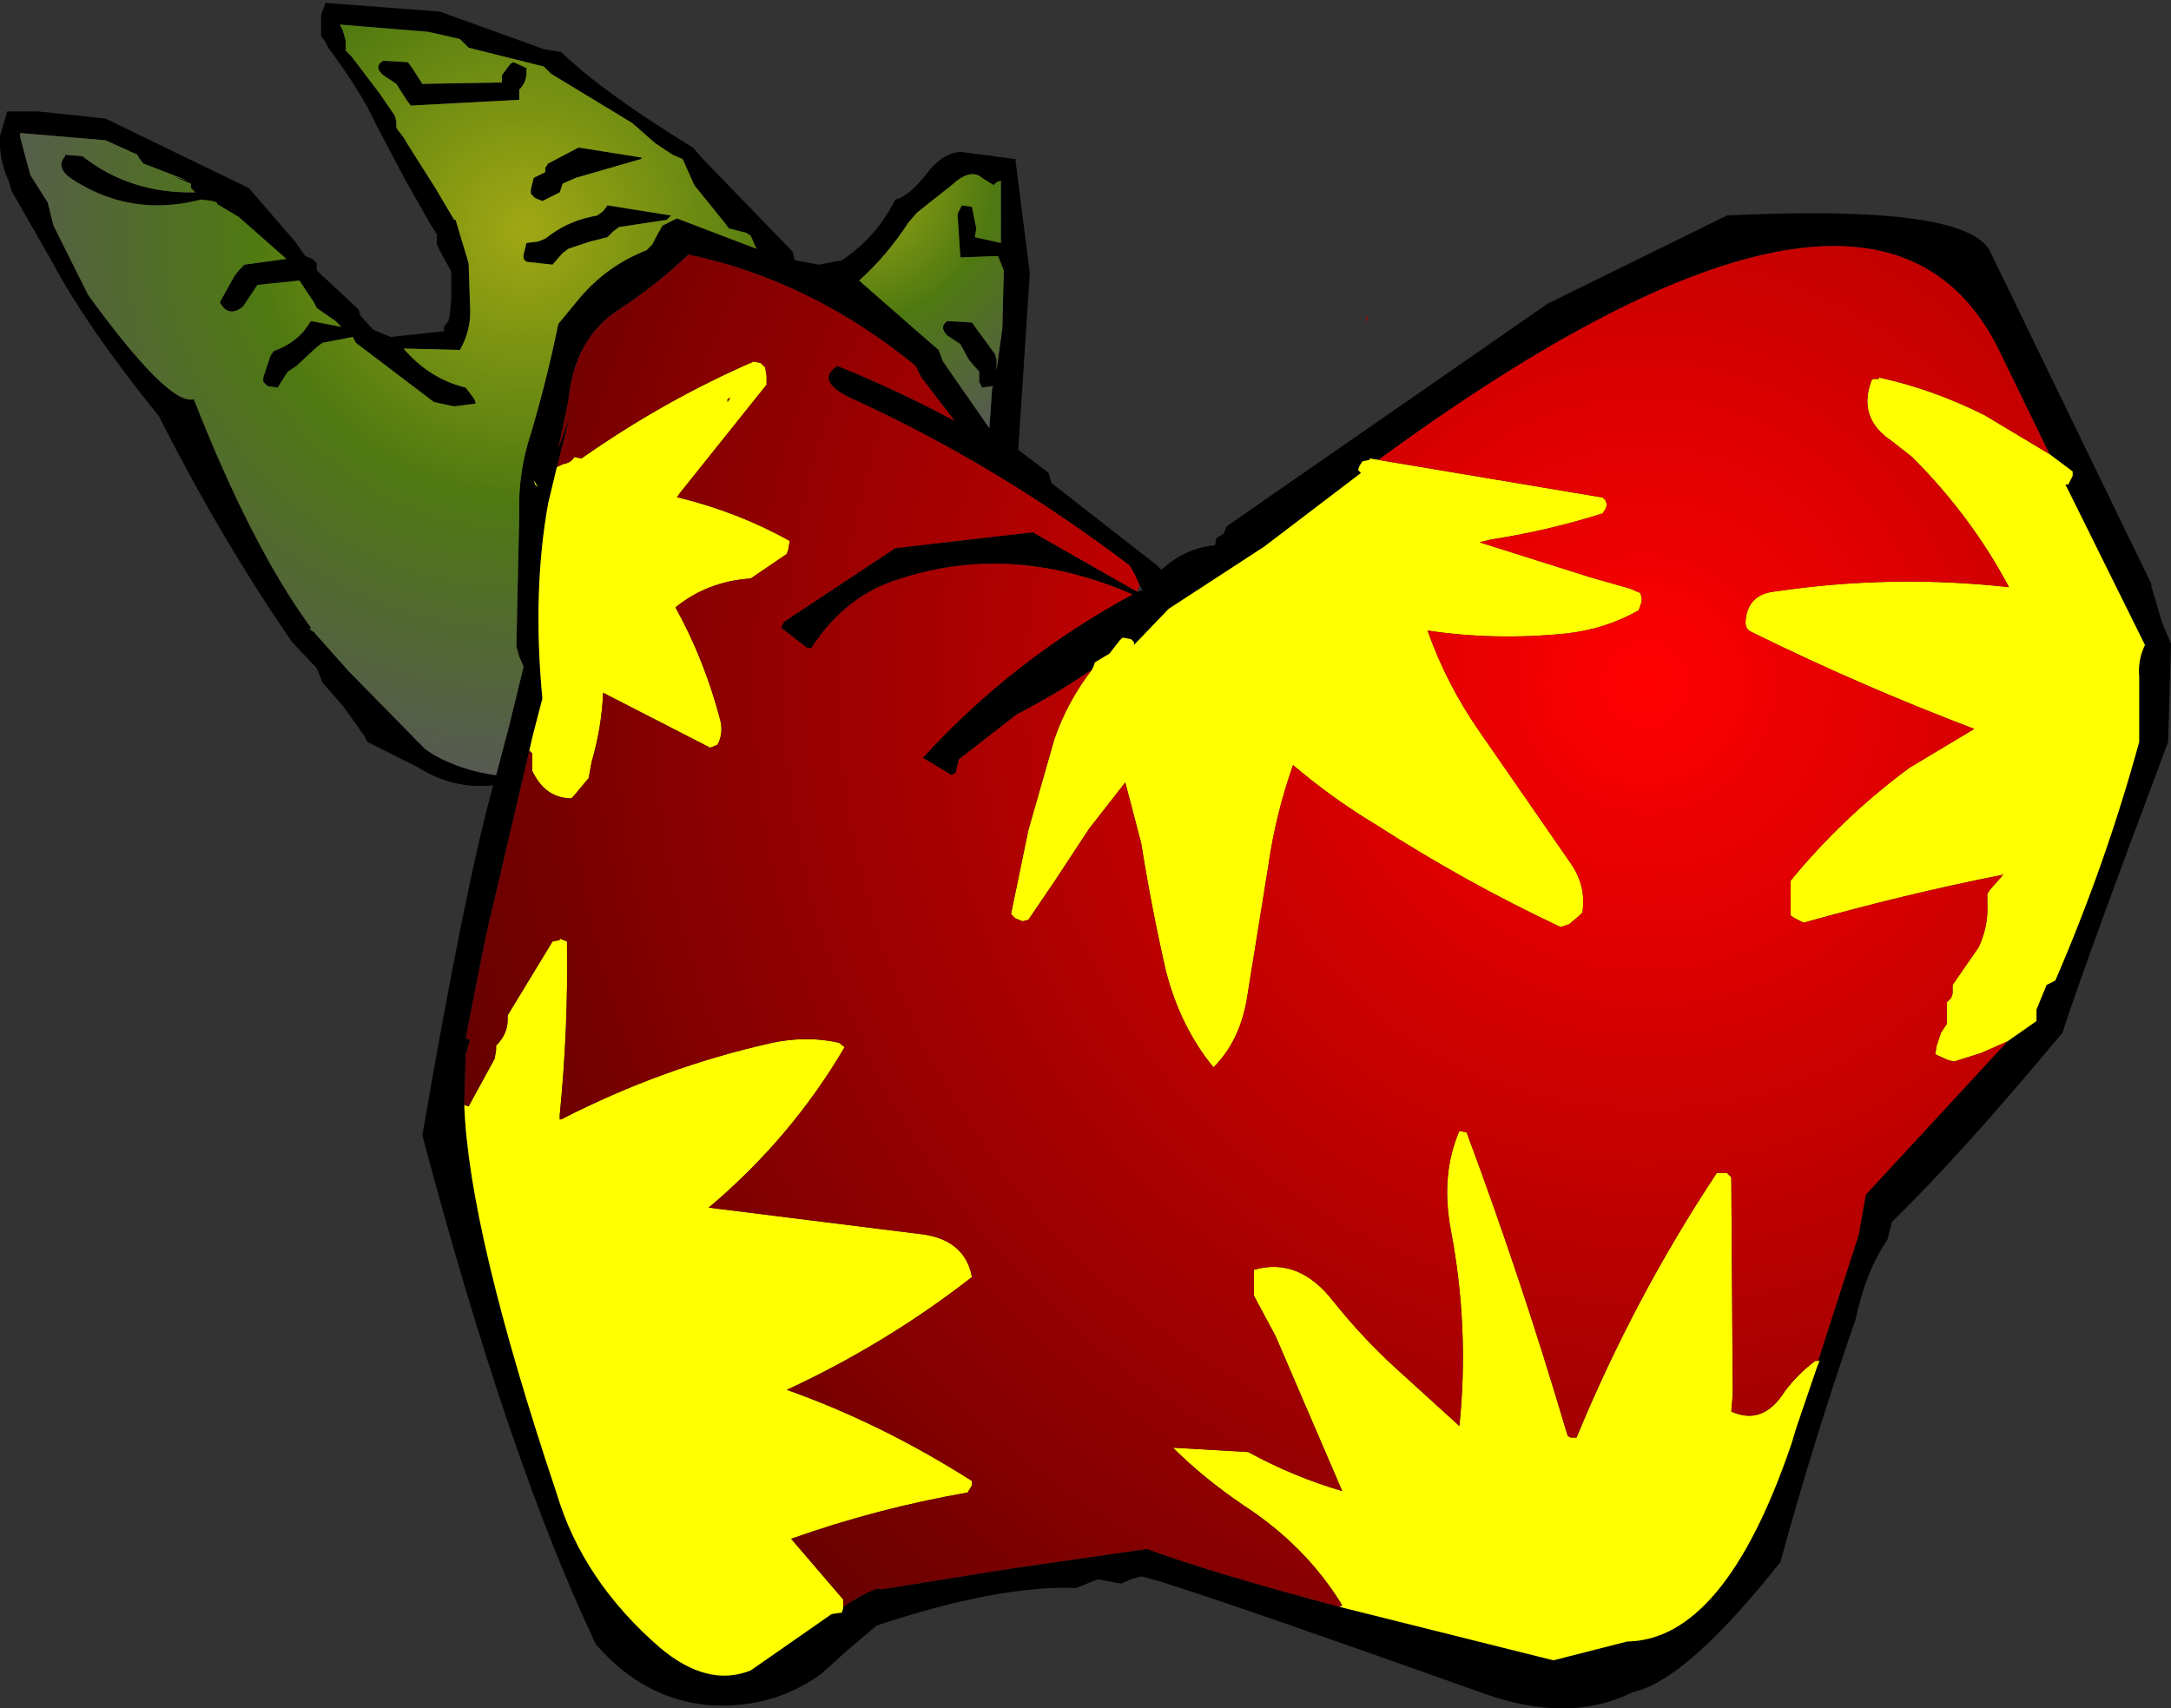
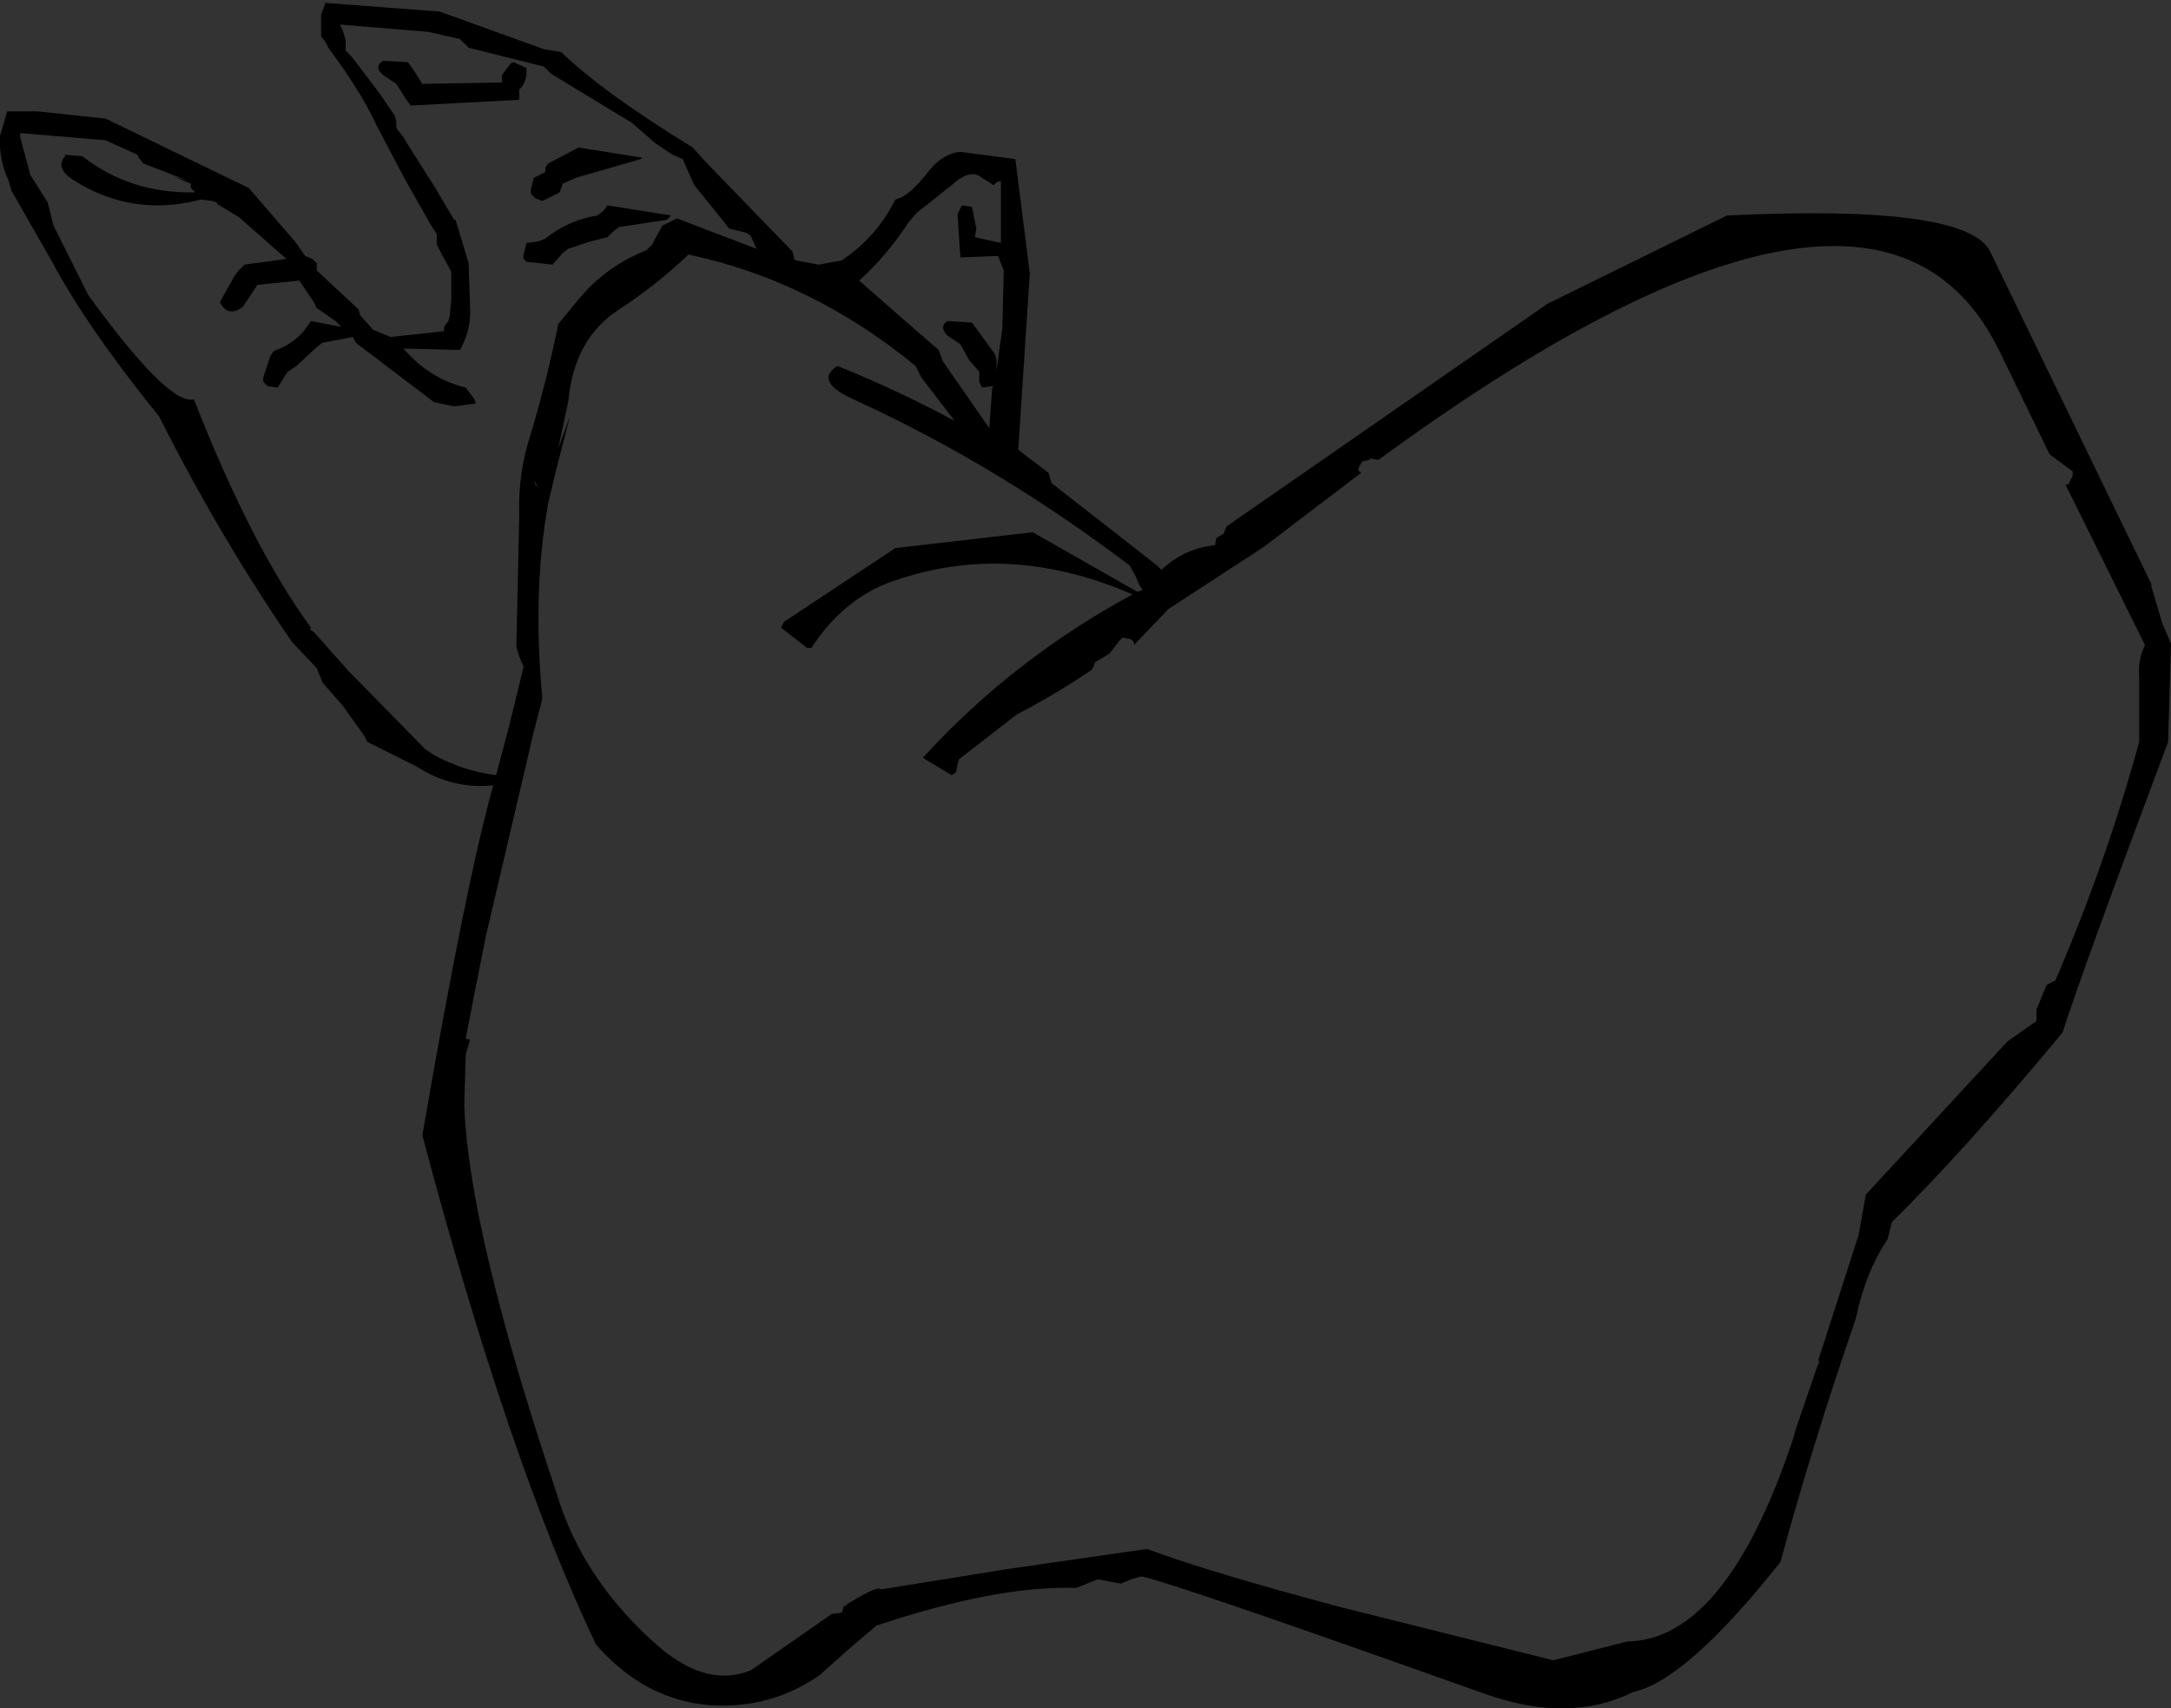
<svg xmlns="http://www.w3.org/2000/svg" height="59.05px" width="75.05px">
  <rect width="100%" height="100%" fill="#333333" stroke="none" />
  <g transform="matrix(1.0, 0.0, 0.0, 1.0, 37.55, 29.45)">
    <path d="M10.1 -13.55 L9.8 -13.6 9.8 -13.55 9.55 -13.5 9.45 -13.35 9.4 -13.2 9.5 -13.1 6.15 -10.55 2.85 -8.4 1.65 -7.15 1.65 -7.25 1.55 -7.35 1.3 -7.4 1.25 -7.4 1.15 -7.3 0.8 -6.85 0.3 -6.55 0.25 -6.4 0.2 -6.3 Q-1.05 -5.45 -2.4 -4.75 L-4.4 -3.2 -4.45 -3.0 -4.5 -2.75 -4.65 -2.65 -5.65 -3.25 Q-2.55 -6.65 1.6 -8.9 -2.55 -10.7 -6.4 -9.45 -8.3 -8.9 -9.5 -7.05 L-9.65 -7.05 -10.55 -7.75 -10.45 -7.95 -6.6 -10.5 -1.85 -11.05 1.75 -9.0 1.8 -9.0 1.95 -9.05 1.85 -9.2 1.7 -9.55 1.5 -9.9 Q-3.05 -13.35 -7.95 -15.6 -9.45 -16.25 -8.6 -16.8 -6.5 -15.95 -4.55 -14.9 L-5.7 -16.4 -5.9 -16.8 Q-9.5 -19.75 -13.75 -20.65 -14.85 -19.6 -16.15 -18.75 -17.7 -17.75 -17.9 -15.6 L-18.25 -13.95 -17.85 -15.05 -18.3 -13.3 -18.6 -12.05 Q-19.15 -9.0 -18.8 -5.3 L-19.15 -3.95 -19.25 -3.5 -20.75 2.9 -21.1 4.65 -21.45 6.45 -21.3 6.5 -21.45 7.0 -21.5 8.75 Q-21.35 13.1 -18.3 22.2 -17.4 25.2 -14.75 27.5 -13.1 28.9 -11.6 28.3 L-8.8 26.35 -8.45 26.3 -8.4 26.15 -8.4 26.1 -8.3 26.05 -8.25 26.0 Q-7.2 25.35 -7.1 25.5 L-2.75 24.8 2.1 24.1 Q4.25 24.9 8.75 26.1 L16.15 27.95 18.7 27.3 Q22.05 27.25 24.35 20.55 L24.4 20.4 24.55 19.9 25.25 17.85 25.35 17.6 25.3 17.6 26.7 13.25 26.95 11.85 31.85 6.55 32.85 5.85 32.85 5.7 32.85 5.55 32.85 5.45 33.2 4.6 33.5 4.45 Q35.25 0.4 36.4 -3.8 L36.4 -6.05 Q36.35 -6.65 36.6 -7.15 L33.85 -12.7 33.95 -12.7 34.1 -13.0 34.1 -13.15 33.3 -13.75 31.55 -17.35 Q27.25 -26.1 10.1 -13.55 M4.45 -10.6 L4.5 -10.85 4.75 -11.0 4.85 -11.25 15.95 -18.95 22.15 -22.0 Q30.45 -22.4 31.25 -20.75 L36.85 -9.2 36.8 -9.25 37.2 -7.9 37.5 -7.2 37.4 -3.8 Q34.4 4.2 33.75 6.25 30.3 10.4 27.85 12.8 L27.7 13.4 Q26.95 14.5 26.6 16.15 25.1 20.5 24.0 24.55 20.75 28.65 18.9 29.05 16.7 30.15 13.75 29.1 2.8 25.2 1.9 25.05 L1.55 25.15 1.2 25.3 0.4 25.15 -0.35 25.45 Q-3.05 25.35 -7.25 26.75 L-8.25 27.6 -9.2 28.45 Q-10.9 29.65 -13.05 29.5 -15.3 29.3 -16.95 27.4 -19.95 21.1 -22.95 9.8 -21.45 1.1 -20.5 -2.3 -21.9 -2.15 -23.15 -2.95 L-24.85 -3.8 -24.95 -4.0 -25.7 -5.05 -26.4 -5.85 -26.6 -6.35 -27.45 -7.25 Q-29.9 -10.8 -32.05 -15.05 -34.55 -18.15 -35.75 -20.4 L-37.15 -22.85 -37.25 -23.2 Q-37.6 -23.95 -37.55 -24.75 L-37.3 -25.6 -36.25 -25.6 -33.9 -25.35 -28.95 -22.95 -27.35 -21.1 -27.0 -20.6 -26.75 -20.5 -26.6 -20.35 -26.6 -20.1 -25.15 -18.75 -25.1 -18.55 -24.65 -18.05 -24.05 -17.8 -22.2 -18.0 -22.2 -18.15 -22.05 -18.35 -22.0 -18.55 -21.95 -19.1 -21.95 -19.85 -21.95 -20.05 -22.05 -20.25 -22.25 -20.6 -22.45 -21.0 -22.45 -21.2 -22.45 -21.35 -22.7 -21.75 -23.55 -23.25 -24.55 -25.15 Q-25.05 -26.25 -26.2 -27.8 L-26.3 -28.0 -26.45 -28.2 -26.45 -28.35 -26.45 -28.95 -26.35 -29.2 -26.3 -29.35 -22.35 -29.05 -18.75 -27.75 -18.15 -27.65 Q-16.7 -26.25 -13.6 -24.35 L-13.2 -23.9 -10.15 -20.75 -10.1 -20.55 -10.1 -20.5 -10.05 -20.45 -9.25 -20.3 -8.45 -20.45 Q-7.25 -21.25 -6.6 -22.55 -6.15 -22.65 -5.55 -23.4 -5.0 -24.15 -4.35 -24.2 L-2.45 -23.95 -1.95 -20.0 -2.35 -13.9 -1.3 -13.1 -1.2 -12.75 2.45 -9.9 2.6 -9.75 Q3.4 -10.5 4.45 -10.6 M-18.7 -27.1 L-18.75 -27.15 -21.35 -27.8 -21.55 -28.0 -21.65 -28.1 -22.75 -28.35 -25.8 -28.6 -25.7 -28.4 -25.6 -28.05 -25.6 -27.85 -25.6 -27.7 -25.4 -27.5 -24.45 -26.25 -23.9 -25.45 -23.85 -25.25 -23.85 -25.05 -23.8 -24.95 -23.75 -24.9 -23.6 -24.7 -23.45 -24.45 -22.5 -22.95 -21.85 -21.85 -21.8 -21.85 -21.35 -20.35 -21.3 -18.85 Q-21.25 -18.05 -21.65 -17.35 L-23.6 -17.4 Q-22.7 -16.35 -21.45 -16.05 L-21.3 -15.85 -21.15 -15.65 -21.1 -15.5 -21.85 -15.4 -22.55 -15.55 -25.25 -17.6 -25.35 -17.8 -26.4 -17.6 -26.6 -17.45 -27.3 -16.8 -27.6 -16.6 -27.7 -16.45 -27.95 -16.05 -28.3 -16.1 -28.45 -16.25 -28.45 -16.4 -28.2 -17.15 -28.1 -17.3 -28.0 -17.35 Q-27.45 -17.55 -27.05 -18.0 L-26.8 -18.35 -25.75 -18.15 -25.95 -18.35 -26.6 -18.8 -26.7 -19.0 -27.2 -19.75 -28.65 -19.6 -29.15 -18.85 Q-29.65 -18.45 -29.95 -19.0 L-29.45 -19.9 -29.3 -20.1 -29.1 -20.3 -27.65 -20.5 -29.3 -21.95 -30.05 -22.4 -30.05 -22.45 -30.2 -22.5 -30.6 -22.55 -31.05 -22.45 Q-33.2 -22.05 -35.05 -23.25 -35.65 -23.65 -35.3 -24.05 L-35.3 -24.1 -34.7 -24.05 Q-33.05 -22.75 -30.8 -22.8 L-30.95 -22.95 -30.95 -23.1 -31.55 -23.35 -31.05 -23.2 -32.6 -23.8 -32.75 -24.0 -32.8 -24.1 -33.9 -24.6 -36.85 -24.85 -36.85 -24.7 -36.5 -23.4 -35.9 -22.45 -35.7 -21.65 -34.5 -19.25 Q-31.7 -15.4 -30.85 -15.65 -28.85 -10.55 -26.8 -7.75 L-26.85 -7.7 -26.7 -7.6 -25.5 -6.25 -22.85 -3.55 -22.55 -3.35 Q-21.55 -2.8 -20.4 -2.65 L-19.95 -4.35 -19.45 -6.4 -19.6 -6.75 -19.7 -7.1 -19.6 -11.65 Q-19.65 -13.1 -19.2 -14.45 -18.65 -16.3 -18.25 -18.25 L-17.55 -19.1 Q-16.6 -20.25 -15.2 -20.8 L-15.0 -21.0 -14.9 -21.2 -14.65 -21.65 -14.35 -21.8 -14.15 -21.9 -11.4 -20.85 -11.6 -21.3 -11.75 -21.4 -12.35 -21.55 -12.5 -21.75 -13.55 -23.05 -13.95 -23.95 -14.3 -24.1 -14.9 -24.5 -15.7 -25.2 -18.5 -26.9 -18.7 -27.1 M-19.35 -27.1 L-19.35 -26.95 Q-19.35 -26.6 -19.6 -26.35 L-19.6 -26.2 -19.6 -26.0 -23.35 -25.8 -23.5 -26.0 -23.85 -26.55 -24.3 -26.85 Q-24.65 -27.15 -24.3 -27.35 L-23.45 -27.3 -23.3 -27.1 -22.95 -26.55 -20.2 -26.6 -20.2 -26.7 -20.2 -26.85 -19.9 -27.25 -19.8 -27.3 -19.35 -27.1 M-4.3 -22.35 L-3.95 -22.3 -3.8 -21.55 -3.85 -21.25 -2.95 -21.05 -2.95 -22.6 -2.95 -23.2 -3.1 -23.15 -3.2 -23.05 -3.6 -23.3 Q-4.0 -23.65 -4.65 -23.05 L-5.85 -22.1 -6.15 -21.75 Q-6.9 -20.6 -7.85 -19.75 L-5.85 -18.0 -5.1 -17.35 -4.95 -16.95 -3.35 -14.65 -3.25 -16.05 -3.2 -16.1 -3.25 -16.1 -3.6 -16.05 -3.7 -16.25 -3.7 -16.6 -4.05 -17.0 -4.35 -17.55 -4.8 -17.85 Q-5.1 -18.15 -4.8 -18.35 L-3.95 -18.3 -3.55 -17.75 -3.15 -17.2 -3.1 -17.0 -3.1 -16.65 -2.9 -18.1 -2.85 -20.1 -3.05 -20.6 -4.35 -20.55 -4.45 -22.05 -4.3 -22.35 M-14.5 -21.85 L-16.15 -21.6 -16.35 -21.45 -16.55 -21.25 -17.15 -21.1 -17.9 -20.85 -18.1 -20.7 -18.45 -20.3 -19.35 -20.4 -19.45 -20.5 -19.45 -20.65 -19.35 -21.05 -18.95 -21.1 -18.7 -21.2 -18.5 -21.35 Q-17.8 -21.85 -16.9 -22.0 L-16.7 -22.15 -16.55 -22.35 -14.35 -22.0 -14.4 -21.95 -14.5 -21.85 M-15.4 -23.95 L-17.65 -23.3 -18.1 -23.1 -18.15 -22.95 -18.2 -22.8 -18.3 -22.75 -18.8 -22.5 -19.05 -22.6 -19.2 -22.75 -19.2 -22.9 -19.1 -23.3 -18.7 -23.5 -18.7 -23.65 -18.6 -23.8 -18.5 -23.85 -17.55 -24.35 -15.35 -24.0 -15.4 -23.95 M-19.05 -12.7 L-18.95 -12.6 -19.1 -12.85 -19.05 -12.7" fill="#000000" fill-rule="evenodd" stroke="none" />
-     <path d="M-19.35 -27.1 L-19.8 -27.3 -19.9 -27.25 -20.2 -26.85 -20.2 -26.7 -20.2 -26.6 -22.95 -26.55 -23.3 -27.1 -23.45 -27.3 -24.3 -27.35 Q-24.65 -27.15 -24.3 -26.85 L-23.85 -26.55 -23.5 -26.0 -23.35 -25.8 -19.6 -26.0 -19.6 -26.2 -19.6 -26.35 Q-19.35 -26.6 -19.35 -26.95 L-19.35 -27.1 M-18.7 -27.1 L-18.5 -26.9 -15.7 -25.2 -14.9 -24.5 -14.3 -24.1 -13.95 -23.95 -13.55 -23.05 -12.5 -21.75 -12.35 -21.55 -11.75 -21.4 -11.6 -21.3 -11.4 -20.85 -14.15 -21.9 -14.35 -21.8 -14.65 -21.65 -14.9 -21.2 -15.0 -21.0 -15.2 -20.8 Q-16.6 -20.25 -17.55 -19.1 L-18.25 -18.25 Q-18.65 -16.3 -19.2 -14.45 -19.65 -13.1 -19.6 -11.65 L-19.7 -7.1 -19.6 -6.75 -19.45 -6.4 -19.95 -4.35 -20.4 -2.65 Q-21.55 -2.8 -22.55 -3.35 L-22.85 -3.55 -25.5 -6.25 -26.7 -7.6 -26.85 -7.7 -26.8 -7.75 Q-28.85 -10.55 -30.85 -15.65 -31.7 -15.4 -34.5 -19.25 L-35.7 -21.65 -35.9 -22.45 -36.5 -23.4 -36.85 -24.7 -36.85 -24.85 -33.9 -24.6 -32.8 -24.1 -32.75 -24.0 -32.6 -23.8 -31.05 -23.2 -31.55 -23.35 -30.95 -23.1 -30.95 -22.95 -30.8 -22.8 Q-33.05 -22.75 -34.7 -24.05 L-35.3 -24.1 -35.3 -24.05 Q-35.65 -23.65 -35.05 -23.25 -33.2 -22.05 -31.05 -22.45 L-30.6 -22.55 -30.2 -22.5 -30.05 -22.45 -30.05 -22.4 -29.3 -21.95 -27.65 -20.5 -29.1 -20.3 -29.3 -20.1 -29.45 -19.9 -29.95 -19.0 Q-29.65 -18.45 -29.15 -18.85 L-28.65 -19.6 -27.2 -19.75 -26.7 -19.0 -26.6 -18.8 -25.95 -18.35 -25.75 -18.15 -26.8 -18.35 -27.05 -18.0 Q-27.45 -17.55 -28.0 -17.35 L-28.1 -17.3 -28.2 -17.15 -28.45 -16.4 -28.45 -16.25 -28.3 -16.1 -27.95 -16.05 -27.7 -16.45 -27.6 -16.6 -27.3 -16.8 -26.6 -17.45 -26.4 -17.6 -25.35 -17.8 -25.25 -17.6 -22.55 -15.55 -21.85 -15.4 -21.1 -15.5 -21.15 -15.65 -21.3 -15.85 -21.45 -16.05 Q-22.7 -16.35 -23.6 -17.4 L-21.65 -17.35 Q-21.25 -18.05 -21.3 -18.85 L-21.35 -20.35 -21.8 -21.85 -21.85 -21.85 -22.5 -22.95 -23.45 -24.45 -23.6 -24.7 -23.75 -24.9 -23.8 -24.95 -23.85 -25.05 -23.85 -25.25 -23.9 -25.45 -24.45 -26.25 -25.4 -27.5 -25.6 -27.7 -25.6 -27.85 -25.6 -28.05 -25.7 -28.4 -25.8 -28.6 -22.75 -28.35 -21.65 -28.1 -21.55 -28.0 -21.35 -27.8 -18.75 -27.15 -18.7 -27.1 M-33.35 -15.75 L-33.3 -15.6 -33.35 -15.7 -33.35 -15.75 M-15.4 -23.95 L-15.35 -24.0 -17.55 -24.35 -18.5 -23.85 -18.6 -23.8 -18.7 -23.65 -18.7 -23.5 -19.1 -23.3 -19.2 -22.9 -19.2 -22.75 -19.05 -22.6 -18.8 -22.5 -18.3 -22.75 -18.2 -22.8 -18.15 -22.95 -18.1 -23.1 -17.65 -23.3 -15.4 -23.95 M-14.5 -21.85 L-14.4 -21.95 -14.35 -22.0 -16.55 -22.35 -16.7 -22.15 -16.9 -22.0 Q-17.8 -21.85 -18.5 -21.35 L-18.7 -21.2 -18.95 -21.1 -19.35 -21.05 -19.45 -20.65 -19.45 -20.5 -19.35 -20.4 -18.45 -20.3 -18.1 -20.7 -17.9 -20.85 -17.15 -21.1 -16.55 -21.25 -16.35 -21.45 -16.15 -21.6 -14.5 -21.85" fill="url(#gradient0)" fill-rule="evenodd" stroke="none" />
-     <path d="M-4.3 -22.35 L-4.45 -22.05 -4.35 -20.55 -3.05 -20.6 -2.85 -20.1 -2.9 -18.1 -3.1 -16.65 -3.1 -17.0 -3.15 -17.2 -3.55 -17.75 -3.95 -18.3 -4.8 -18.35 Q-5.1 -18.15 -4.8 -17.85 L-4.35 -17.55 -4.05 -17.0 -3.7 -16.6 -3.7 -16.25 -3.6 -16.05 -3.25 -16.1 -3.2 -16.1 -3.25 -16.05 -3.35 -14.65 -4.95 -16.95 -5.1 -17.35 -5.85 -18.0 -7.85 -19.75 Q-6.9 -20.6 -6.15 -21.75 L-5.85 -22.1 -4.65 -23.05 Q-4.0 -23.65 -3.6 -23.3 L-3.2 -23.05 -3.1 -23.15 -2.95 -23.2 -2.95 -22.6 -2.95 -21.05 -3.85 -21.25 -3.8 -21.55 -3.95 -22.3 -4.3 -22.35" fill="url(#gradient1)" fill-rule="evenodd" stroke="none" />
-     <path d="M0.2 -6.3 L0.25 -6.4 0.3 -6.55 0.8 -6.85 1.15 -7.3 1.25 -7.4 1.3 -7.4 1.55 -7.35 1.65 -7.25 1.65 -7.15 2.85 -8.4 6.15 -10.55 9.5 -13.1 9.4 -13.2 9.45 -13.35 9.55 -13.5 9.8 -13.55 9.8 -13.6 10.1 -13.55 17.85 -12.25 17.95 -12.15 18.0 -12.0 17.95 -11.85 17.85 -11.7 Q15.95 -11.1 14.0 -10.8 L13.6 -10.7 17.4 -9.5 18.8 -9.1 19.15 -8.95 19.2 -8.8 19.2 -8.65 19.15 -8.5 19.1 -8.35 Q17.95 -7.7 16.6 -7.55 14.15 -7.3 11.8 -7.65 12.45 -5.8 13.6 -4.15 L16.75 0.4 Q17.3 1.2 17.15 2.1 L17.05 2.2 16.7 2.5 16.4 2.6 Q13.1 1.05 10.0 -0.95 8.5 -1.85 7.15 -3.0 6.55 -1.3 6.3 0.45 L5.55 5.1 Q5.3 6.55 4.4 7.45 3.25 6.05 2.75 4.1 2.25 1.9 1.9 -0.3 L1.35 -2.4 0.1 -0.8 -1.05 0.95 -2.0 2.35 -2.2 2.4 -2.45 2.3 -2.6 2.15 -2.0 -0.75 -1.1 -3.9 Q-0.65 -5.2 0.2 -6.3 M33.3 -13.75 L34.1 -13.15 34.1 -13.0 33.95 -12.7 33.85 -12.7 36.6 -7.15 Q36.35 -6.65 36.4 -6.05 L36.4 -3.8 Q35.25 0.4 33.5 4.45 L33.2 4.6 32.85 5.45 32.85 5.55 32.85 5.7 32.85 5.85 31.85 6.55 30.95 6.95 30.0 7.25 29.8 7.2 29.35 7.0 29.4 6.7 29.55 6.25 29.75 5.95 29.75 5.8 29.75 5.35 29.75 5.2 29.9 5.05 29.95 4.9 29.95 4.75 29.95 4.6 30.85 3.3 Q31.2 2.55 31.15 1.75 L31.15 1.45 31.25 1.3 31.65 0.85 31.7 0.75 31.65 0.8 Q28.35 1.45 24.8 2.45 L24.5 2.3 24.35 2.2 24.35 1.9 24.35 1.3 24.35 1.0 Q26.15 -1.2 28.45 -2.9 L30.7 -4.25 Q26.75 -5.75 23.0 -7.6 22.75 -7.7 22.8 -8.05 22.9 -8.9 23.8 -9.0 27.85 -9.6 31.9 -9.15 30.6 -11.6 28.55 -13.65 L27.85 -14.2 Q26.65 -15.0 27.15 -16.3 L27.2 -16.35 27.4 -16.35 27.4 -16.4 Q29.25 -16.0 31.05 -15.1 L33.3 -13.75 M25.3 17.6 L25.35 17.6 25.25 17.85 24.55 19.9 24.4 20.4 24.35 20.55 Q22.05 27.25 18.7 27.3 L16.15 27.95 8.75 26.1 8.85 26.05 Q7.6 24.0 5.45 22.6 4.05 21.65 3.0 20.6 L5.6 20.75 Q7.15 21.6 8.85 22.1 L6.55 16.75 5.8 15.35 5.8 14.75 5.8 14.45 Q7.35 14.0 8.55 15.55 9.55 16.8 10.7 17.85 L12.9 19.85 Q13.25 16.45 12.6 13.05 12.25 11.15 12.9 9.65 L13.15 9.7 Q15.05 14.8 16.6 20.05 L16.65 20.2 16.75 20.25 16.95 20.25 Q18.95 15.4 21.8 11.1 L22.15 11.1 22.3 11.25 22.35 18.75 22.3 19.35 Q23.4 19.85 24.15 18.65 24.6 18.05 25.2 17.6 L25.3 17.6 M-8.4 26.1 L-8.4 26.15 -8.45 26.3 -8.8 26.35 -11.6 28.3 Q-13.1 28.9 -14.75 27.5 -17.4 25.2 -18.3 22.2 -21.35 13.1 -21.5 8.75 L-21.35 8.8 -20.45 7.15 -20.4 6.85 -20.4 6.7 Q-20.0 6.3 -20.0 5.8 L-20.0 5.65 -18.45 3.1 -18.2 3.05 -18.2 3.0 -17.95 3.1 Q-17.9 6.05 -18.2 9.1 L-18.2 9.25 -18.15 9.25 Q-14.65 7.45 -10.85 6.6 -9.65 6.35 -8.55 6.6 L-8.35 6.75 Q-10.2 9.9 -13.05 12.3 L-5.85 13.2 Q-4.2 13.35 -3.95 14.7 -6.9 17.0 -10.35 18.6 -7.1 19.75 -3.95 21.75 L-3.95 21.9 -4.1 22.15 Q-7.25 22.7 -10.2 23.75 L-8.4 25.85 -8.4 26.1 M-19.25 -3.5 L-19.15 -3.95 -18.8 -5.3 Q-19.15 -9.0 -18.6 -12.05 L-18.3 -13.3 -18.1 -13.4 Q-17.8 -13.45 -17.7 -13.65 L-17.45 -13.6 Q-14.6 -15.6 -11.5 -16.95 L-11.25 -16.9 -11.1 -16.75 -11.05 -16.45 -11.05 -16.15 -14.05 -12.4 -14.15 -12.25 -14.1 -12.25 Q-12.05 -11.75 -10.25 -10.75 L-10.3 -10.45 -10.35 -10.3 -11.6 -9.45 Q-13.1 -9.35 -14.2 -8.45 -13.2 -6.65 -12.65 -4.55 -12.55 -4.15 -12.7 -3.8 L-12.75 -3.7 -13.0 -3.6 -16.7 -5.5 Q-16.75 -4.3 -17.1 -3.1 L-17.2 -2.55 -17.7 -1.95 -17.8 -1.85 Q-18.7 -1.85 -19.15 -2.8 L-19.15 -3.1 -19.15 -3.4 -19.25 -3.5 M-19.05 -12.7 L-19.1 -12.85 -18.95 -12.6 -19.05 -12.7 M-12.3 -15.7 L-12.4 -15.65 -12.4 -15.55 -12.3 -15.7" fill="#ffff00" fill-rule="evenodd" stroke="none" />
-     <path d="M9.75 -18.5 L9.65 -18.3 9.7 -18.5 9.75 -18.5 M10.1 -13.55 Q27.25 -26.1 31.55 -17.35 L33.3 -13.75 31.05 -15.1 Q29.25 -16.0 27.4 -16.4 L27.4 -16.35 27.2 -16.35 27.15 -16.3 Q26.65 -15.0 27.85 -14.2 L28.55 -13.65 Q30.6 -11.6 31.9 -9.15 27.85 -9.6 23.8 -9.0 22.9 -8.9 22.8 -8.05 22.75 -7.7 23.0 -7.6 26.75 -5.75 30.7 -4.25 L28.45 -2.9 Q26.15 -1.2 24.35 1.0 L24.35 1.3 24.35 1.9 24.35 2.2 24.5 2.3 24.8 2.45 Q28.35 1.45 31.65 0.8 L31.7 0.75 31.65 0.85 31.25 1.3 31.15 1.45 31.15 1.75 Q31.2 2.55 30.85 3.3 L29.95 4.6 29.95 4.75 29.95 4.9 29.9 5.05 29.75 5.2 29.75 5.35 29.75 5.8 29.75 5.95 29.55 6.25 29.4 6.7 29.35 7.0 29.8 7.2 30.0 7.25 30.95 6.95 31.85 6.55 26.95 11.85 26.7 13.25 25.3 17.6 25.2 17.6 Q24.6 18.05 24.15 18.65 23.4 19.85 22.3 19.35 L22.35 18.75 22.3 11.25 22.15 11.1 21.8 11.1 Q18.95 15.4 16.95 20.25 L16.75 20.25 16.65 20.2 16.6 20.05 Q15.05 14.8 13.15 9.7 L12.9 9.65 Q12.25 11.15 12.6 13.05 13.25 16.45 12.9 19.85 L10.7 17.85 Q9.55 16.8 8.55 15.55 7.35 14.0 5.8 14.45 L5.8 14.75 5.8 15.35 6.55 16.75 8.85 22.1 Q7.15 21.6 5.6 20.75 L3.0 20.6 Q4.05 21.65 5.45 22.6 7.6 24.0 8.85 26.05 L8.75 26.1 Q4.25 24.9 2.1 24.1 L-2.75 24.8 -7.1 25.5 Q-7.2 25.35 -8.25 26.0 L-8.3 26.05 -8.4 26.1 -8.4 25.85 -10.2 23.75 Q-7.25 22.7 -4.1 22.15 L-3.95 21.9 -3.95 21.75 Q-7.1 19.75 -10.35 18.6 -6.9 17.0 -3.95 14.7 -4.2 13.35 -5.85 13.2 L-13.05 12.3 Q-10.2 9.9 -8.35 6.75 L-8.55 6.6 Q-9.65 6.35 -10.85 6.6 -14.65 7.45 -18.15 9.25 L-18.2 9.25 -18.2 9.1 Q-17.9 6.05 -17.95 3.1 L-18.2 3.0 -18.2 3.05 -18.45 3.1 -20.0 5.65 -20.0 5.8 Q-20.0 6.3 -20.4 6.7 L-20.4 6.85 -20.45 7.15 -21.35 8.8 -21.5 8.75 -21.45 7.0 -21.3 6.5 -21.45 6.45 -21.1 4.65 -20.75 2.9 -19.25 -3.5 -19.15 -3.4 -19.15 -3.1 -19.15 -2.8 Q-18.7 -1.85 -17.8 -1.85 L-17.7 -1.95 -17.2 -2.55 -17.1 -3.1 Q-16.75 -4.3 -16.7 -5.5 L-13.0 -3.6 -12.75 -3.7 -12.7 -3.8 Q-12.55 -4.15 -12.65 -4.55 -13.2 -6.65 -14.2 -8.45 -13.1 -9.35 -11.6 -9.45 L-10.35 -10.3 -10.3 -10.45 -10.25 -10.75 Q-12.05 -11.75 -14.1 -12.25 L-14.15 -12.25 -14.05 -12.4 -11.05 -16.15 -11.05 -16.45 -11.1 -16.75 -11.25 -16.9 -11.5 -16.95 Q-14.6 -15.6 -17.45 -13.6 L-17.7 -13.65 Q-17.8 -13.45 -18.1 -13.4 L-18.3 -13.3 -17.85 -15.05 -18.25 -13.95 -17.9 -15.6 Q-17.7 -17.75 -16.15 -18.75 -14.85 -19.6 -13.75 -20.65 -9.5 -19.75 -5.9 -16.8 L-5.7 -16.4 -4.55 -14.9 Q-6.5 -15.95 -8.6 -16.8 -9.45 -16.25 -7.95 -15.6 -3.05 -13.35 1.5 -9.9 L1.7 -9.55 1.85 -9.2 1.75 -9.0 -1.85 -11.05 -6.6 -10.5 -10.45 -7.95 -10.55 -7.75 -9.65 -7.05 -9.5 -7.05 Q-8.3 -8.9 -6.4 -9.45 -2.55 -10.7 1.6 -8.9 -2.55 -6.65 -5.65 -3.25 L-4.65 -2.65 -4.5 -2.75 -4.45 -3.0 -4.4 -3.2 -2.4 -4.75 Q-1.05 -5.45 0.2 -6.3 -0.65 -5.2 -1.1 -3.9 L-2.0 -0.75 -2.6 2.15 -2.45 2.3 -2.2 2.4 -2.0 2.35 -1.05 0.95 0.1 -0.8 1.35 -2.4 1.9 -0.3 Q2.25 1.9 2.75 4.1 3.25 6.05 4.4 7.45 5.3 6.55 5.55 5.1 L6.3 0.45 Q6.55 -1.3 7.15 -3.0 8.5 -1.85 10.0 -0.95 13.1 1.05 16.4 2.6 L16.7 2.5 17.05 2.2 17.15 2.1 Q17.3 1.2 16.75 0.4 L13.6 -4.15 Q12.45 -5.8 11.8 -7.65 14.15 -7.3 16.6 -7.55 17.95 -7.7 19.1 -8.35 L19.15 -8.5 19.2 -8.65 19.2 -8.8 19.15 -8.95 18.8 -9.1 17.4 -9.5 13.6 -10.7 14.0 -10.8 Q15.95 -11.1 17.85 -11.7 L17.95 -11.85 18.0 -12.0 17.95 -12.15 17.85 -12.25 10.1 -13.55 M-12.3 -15.7 L-12.4 -15.55 -12.4 -15.65 -12.3 -15.7" fill="url(#gradient2)" fill-rule="evenodd" stroke="none" />
  </g>
  <defs>
    <radialGradient cx="0" cy="0" gradientTransform="matrix(0.024, 0.0, 0.0, 0.024, -19.4, -21.55)" gradientUnits="userSpaceOnUse" id="gradient0" r="819.2" spreadMethod="pad">
      <stop offset="0.0" stop-color="#a0a813" />
      <stop offset="0.478" stop-color="#4e7911" />
      <stop offset="1.0" stop-color="#575757" />
    </radialGradient>
    <radialGradient cx="0" cy="0" gradientTransform="matrix(0.012, 0.0, 0.0, 0.012, -7.9, -23.05)" gradientUnits="userSpaceOnUse" id="gradient1" r="819.2" spreadMethod="pad">
      <stop offset="0.0" stop-color="#a0a813" />
      <stop offset="0.478" stop-color="#4e7911" />
      <stop offset="1.0" stop-color="#575757" />
    </radialGradient>
    <radialGradient cx="0" cy="0" gradientTransform="matrix(0.059, 0.0, 0.0, 0.059, 19.35, -5.8)" gradientUnits="userSpaceOnUse" id="gradient2" r="819.2" spreadMethod="pad">
      <stop offset="0.0" stop-color="#ff0000" />
      <stop offset="1.0" stop-color="#530000" />
    </radialGradient>
  </defs>
</svg>